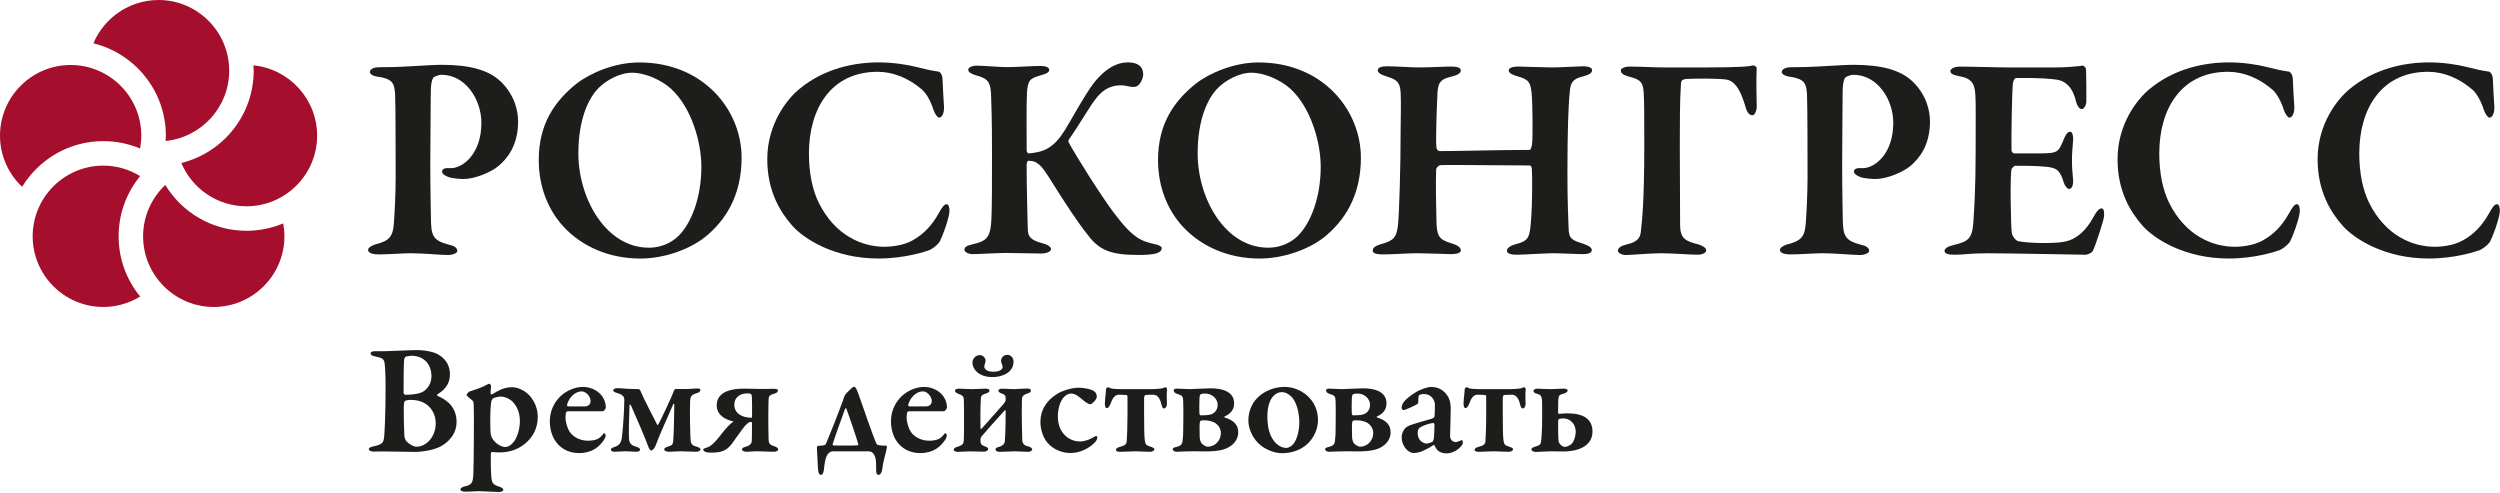
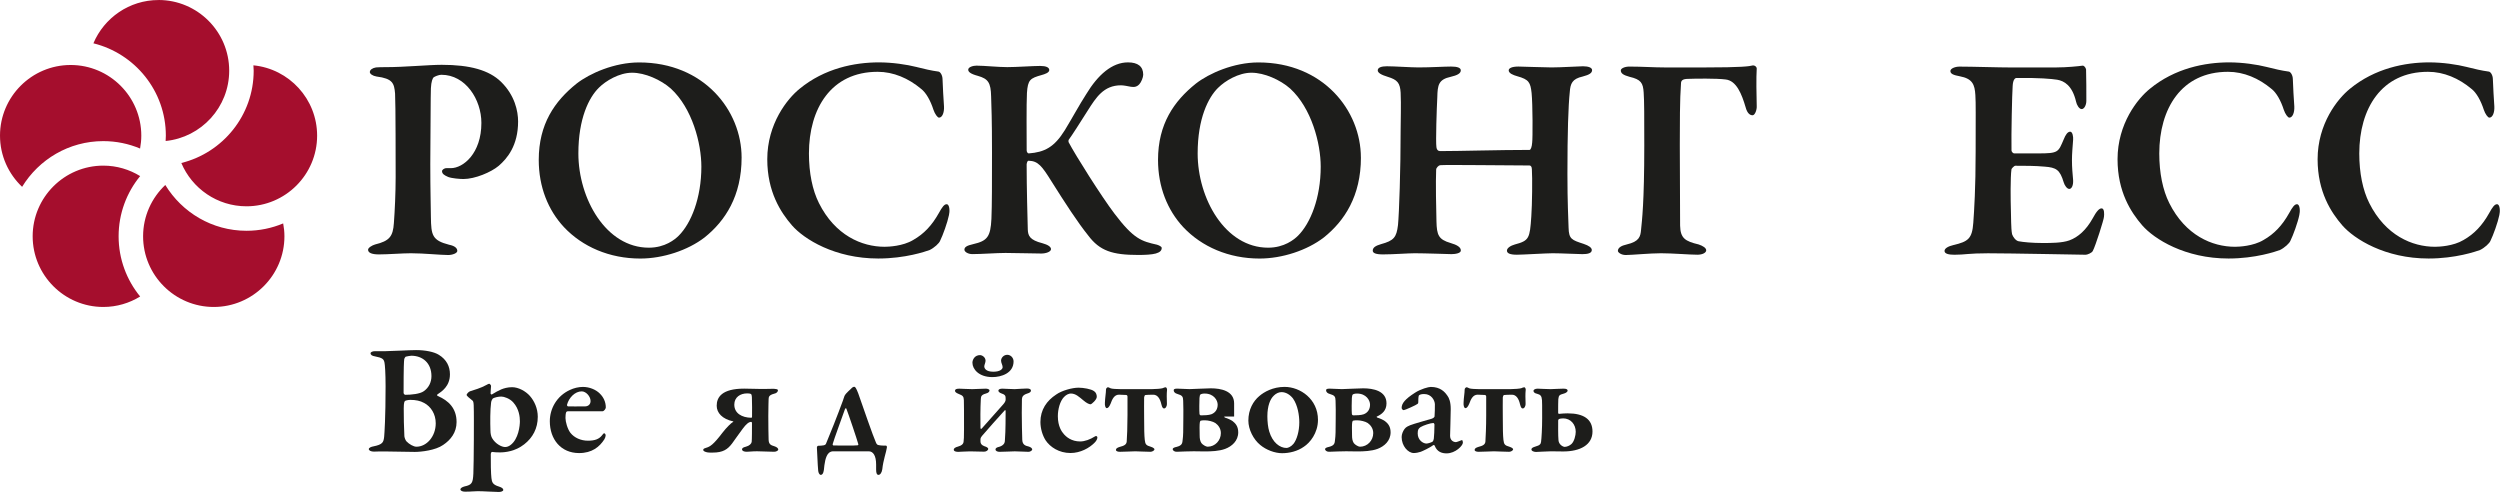
<svg xmlns="http://www.w3.org/2000/svg" width="822" height="162" viewBox="0 0 822 162" fill="none">
  <path d="M0 44.6C0 31.79 10.42 21.37 23.23 21.37C36.04 21.37 46.46 31.79 46.46 44.6C46.46 46.05 46.31 47.46 46.06 48.84C42.33 47.27 38.25 46.4 33.96 46.4C22.66 46.4 12.77 52.43 7.27 61.43C2.8 57.2 0 51.22 0 44.59V44.6ZM39 77.69C39 70.19 41.66 63.29 46.08 57.9C42.55 55.73 38.41 54.46 33.97 54.46C21.16 54.46 10.74 64.88 10.74 77.69C10.74 90.5 21.16 100.93 33.97 100.93C38.41 100.93 42.55 99.66 46.08 97.49C41.66 92.09 39 85.2 39 77.7V77.69ZM81.05 75.88C69.74 75.88 59.85 69.84 54.35 60.82C49.87 65.06 47.05 71.04 47.05 77.69C47.05 90.5 57.47 100.93 70.28 100.93C83.09 100.93 93.52 90.5 93.52 77.69C93.52 76.24 93.37 74.83 93.11 73.46C89.39 75.02 85.32 75.88 81.04 75.88H81.05ZM83.32 21.48C83.36 22.07 83.41 22.65 83.41 23.25C83.41 37.91 73.26 50.22 59.62 53.59C63.14 61.95 71.41 67.83 81.04 67.83C93.85 67.83 104.27 57.4 104.27 44.6C104.27 32.56 95.06 22.63 83.31 21.48H83.32ZM52.12 0.01C42.5 0.01 34.23 5.89 30.71 14.24C44.36 17.6 54.53 29.92 54.53 44.59C54.53 45.18 54.5 45.77 54.46 46.36C66.18 45.18 75.36 35.27 75.36 23.24C75.36 10.43 64.94 0 52.12 0V0.01Z" fill="#A50E2D" />
  <path d="M145.15 24.58C144.28 24.58 142.93 25.16 142.55 25.45C142.26 25.74 141.78 26.8 141.68 29.02C141.58 30.95 141.58 42.92 141.48 53.93C141.48 62.72 141.68 68.99 141.68 71.4C141.77 77.29 142.06 79.03 147.66 80.47C149.59 80.85 150.36 81.63 150.36 82.5C150.36 83.27 148.72 83.85 147.37 83.85C144.86 83.85 139.36 83.27 135.11 83.27C132.31 83.27 127.58 83.65 124.59 83.65C122.37 83.65 121.02 83.17 121.02 82.11C121.02 81.44 122.37 80.66 123.33 80.38C128.06 79.22 129.22 77.77 129.51 73.33C129.81 69.47 130.09 63.19 130.09 58.27C130.09 55.18 130.09 33.56 129.9 30.76C129.61 27.38 129.13 25.84 123.82 25.16C122.57 24.97 121.6 24.29 121.6 23.71C121.6 22.94 122.47 22.36 123.63 22.17C124.2 22.08 125.95 22.08 126.82 22.08C133 22.08 140.91 21.31 145.25 21.31C154.52 21.31 160.79 23.05 164.75 26.91C169.28 31.35 170.35 36.56 170.35 39.94C170.35 47.86 166.78 52.11 163.98 54.52C161.47 56.64 156.16 58.86 152.39 58.86C151.33 58.86 148.63 58.67 147.37 58.19C146.02 57.61 145.34 57.13 145.34 56.26C145.34 55.87 146.01 55.29 146.79 55.29H148.24C152.29 55.29 158.28 50.46 158.28 40.42C158.28 32.7 153.07 24.59 145.15 24.59V24.58Z" fill="#1D1D1B" />
  <path d="M243.84 51.8C243.84 64.45 238.44 72.65 231.68 78.06C226.18 82.31 217.97 85.01 210.54 85.01C200.4 85.01 191.52 81.15 185.44 74.69C180.22 69.09 177.14 61.46 177.14 52.58C177.14 40.8 182.35 33.28 189.59 27.48C193.93 24.1 202.04 20.53 210.15 20.53C231.48 20.53 243.84 36.36 243.84 51.81V51.8ZM196.93 28.83C193.65 32.02 190.17 38.96 190.17 50.45C190.17 65.31 199.25 81.44 213.34 81.44C218.65 81.44 221.93 78.74 223.18 77.48C227.23 73.43 230.61 65.13 230.61 54.8C230.61 47.17 227.62 35.59 220.57 29.12C217.29 26.23 212.08 23.91 207.83 23.91C203.58 23.91 199.14 26.61 196.92 28.83H196.93Z" fill="#1D1D1B" />
  <path d="M301.51 22.07C303.82 22.65 306.24 23.23 308.46 23.52C309.13 23.52 309.91 24.68 309.91 26.13C310 28.83 310.2 32.21 310.39 35.01C310.49 37.04 309.81 38.68 308.75 38.68C308.27 38.68 307.4 37.52 306.91 36.07C305.95 33.08 304.5 30.47 302.85 29.21C298.7 25.74 293.78 23.61 288.57 23.61C273.22 23.61 265.98 35.77 265.98 50.45C265.98 56.92 267.14 62.52 269.26 66.76C274.57 77.38 283.35 81.14 290.88 81.14C292.13 81.14 296.87 80.95 300.24 78.92C303.81 76.9 306.42 74.09 308.64 70.14C309.8 68.02 310.48 67.15 311.25 67.15C312.31 67.15 312.31 69.66 312.02 70.72C311.54 73.13 310 77.38 309.13 79.12C308.84 79.99 307.11 81.53 305.66 82.21C304.31 82.69 297.65 85 288.77 85C274.48 85 264.35 78.63 260.39 74.09C256.72 69.85 252.28 63.09 252.28 52.37C252.28 40.69 258.85 32.48 262.9 29.2C271.1 22.44 281.04 20.51 288.96 20.51C293.4 20.51 298.03 21.19 301.51 22.06V22.07Z" fill="#1D1D1B" />
  <path d="M321.26 21.59C323.57 21.59 328.21 22.07 331.2 22.07C334.19 22.07 339.69 21.68 342.01 21.68C343.94 21.68 345 22.16 345 23.03C345 23.9 343.55 24.38 342.49 24.67C338.72 25.73 337.95 26.21 337.66 30.56C337.46 34.13 337.57 44.94 337.57 49.48C337.57 49.86 337.86 50.44 338.24 50.44C343.45 50.05 346.64 48.41 350.11 42.81C352.81 38.37 354.75 34.7 357.16 30.94C361.02 24.57 365.66 20.51 370.87 20.51C374.15 20.51 375.89 21.86 375.89 24.57C375.89 25.44 375.21 27.08 374.64 27.66C373.87 28.53 373 28.72 371.84 28.53C370.78 28.34 369.53 28.05 368.56 28.05C362.86 28.05 360.36 32.1 357.65 36.35C354.95 40.6 352.82 43.98 351.37 46C351.28 46.19 351.28 46.58 351.37 46.77C353.59 51.02 362.18 64.63 366.43 70.23C372.8 78.63 375.31 79.31 380.43 80.46C381.01 80.65 381.97 81.04 381.97 81.52C381.97 82.38 381.39 82.96 380.04 83.35C378.69 83.73 376.47 83.83 374.25 83.83C365.75 83.83 361.6 82.48 357.83 77.46C354.26 73.02 350.21 66.75 345.77 59.7C342.58 54.58 341.33 52.94 338.23 52.85C337.75 52.85 337.65 53.53 337.56 54.01C337.56 61.83 337.85 71.97 337.94 75.54C338.04 77.47 338.52 78.92 342.77 79.98C344.51 80.46 345.57 81.13 345.57 81.91C345.57 82.78 343.93 83.36 342.39 83.36C340.27 83.36 333.6 83.17 330.61 83.17C327.62 83.17 322.79 83.55 319.7 83.55C318.25 83.55 317.1 82.78 317.1 82.1C317.1 81.24 317.87 80.75 319.99 80.27C324.63 79.21 325.69 77.86 325.98 71.97C326.17 67.14 326.17 60.48 326.17 50.15C326.17 38.86 325.98 35.19 325.88 31.71C325.78 27.17 324.92 25.92 321.54 24.95C319.03 24.28 318.35 23.6 318.35 22.92C318.35 22.05 319.9 21.57 321.25 21.57L321.26 21.59Z" fill="#1D1D1B" />
  <path d="M447.47 51.8C447.47 64.45 442.06 72.65 435.3 78.06C429.8 82.31 421.59 85.01 414.16 85.01C404.02 85.01 395.15 81.15 389.06 74.69C383.85 69.09 380.76 61.46 380.76 52.58C380.76 40.8 385.97 33.28 393.21 27.48C397.55 24.1 405.66 20.53 413.77 20.53C435.1 20.53 447.46 36.36 447.46 51.81L447.47 51.8ZM400.55 28.83C397.27 32.02 393.79 38.96 393.79 50.45C393.79 65.31 402.86 81.44 416.96 81.44C422.27 81.44 425.55 78.74 426.81 77.48C430.86 73.43 434.25 65.13 434.25 54.8C434.25 47.17 431.26 35.59 424.21 29.12C420.93 26.23 415.71 23.91 411.47 23.91C407.23 23.91 402.78 26.61 400.56 28.83H400.55Z" fill="#1D1D1B" />
  <path d="M473.47 49.68C480.03 49.68 492.77 49.29 502.91 49.29C503.3 49.29 503.68 48.33 503.78 46.88C503.97 45.63 503.97 34.33 503.59 30.57C503.2 27.09 502.72 26.13 498.86 25.06C497.51 24.68 496.06 24.1 496.06 23.13C496.06 22.46 497.03 21.88 499.25 21.88C500.5 21.88 507.65 22.17 510.16 22.17C513.25 22.17 519.33 21.79 520.49 21.79C522.33 21.79 523.48 22.27 523.48 23.04C523.48 24 522.61 24.58 520.39 25.16C516.92 25.93 516.34 27.48 516.14 30.28C515.66 34.82 515.37 43.51 515.37 57.21C515.37 66.67 515.66 71.69 515.75 74.87C515.84 78.63 516.81 78.92 520.68 80.18C522.41 80.76 523.38 81.43 523.38 82.21C523.38 83.27 522.03 83.56 520.29 83.56C518.65 83.56 513.44 83.27 510.54 83.27C508.42 83.27 500.69 83.75 498.76 83.75C496.45 83.75 495.48 83.27 495.48 82.4C495.48 81.53 496.73 80.76 498.08 80.38C502.81 79.13 503 78.36 503.49 71.21C503.78 67.35 503.87 58.27 503.68 55.67C503.68 54.8 503.3 54.41 502.91 54.41C495.19 54.41 475.4 54.12 473.47 54.32C472.99 54.41 472.21 55.19 472.21 55.77C472.02 59.34 472.21 69.67 472.31 72.76C472.41 77.3 472.98 78.74 476.94 79.9C478.97 80.48 480.32 81.25 480.32 82.31C480.42 83.27 478.49 83.56 477.23 83.56C476.56 83.56 468.55 83.27 465.17 83.27C462.95 83.27 458.03 83.65 454.74 83.65C452.23 83.65 451.36 83.17 451.36 82.4C451.36 81.34 452.42 80.76 454.06 80.28C458.31 79.12 459.17 78.06 459.66 74C460.04 70.14 460.53 55.76 460.53 42.53C460.53 39.64 460.72 34.33 460.53 30.47C460.34 27.28 459.47 26.22 456.28 25.26C454.06 24.59 453 23.91 453 23.14C453 22.18 454.25 21.79 455.99 21.79C458.59 21.79 463.9 22.17 466.41 22.17C470.47 22.17 474.81 21.88 477.12 21.88C479.14 21.88 480.31 22.27 480.31 23.13C480.31 24.19 479.06 24.77 477.03 25.25C472.98 26.12 472.68 27.95 472.59 31.91C472.4 35.38 472.02 46.58 472.3 48.42C472.4 49.19 472.78 49.67 473.46 49.67L473.47 49.68Z" fill="#1D1D1B" />
  <path d="M576.35 21.49C577.03 21.49 577.61 21.97 577.61 22.55C577.42 25.35 577.52 31.53 577.61 34.81C577.71 36.06 577.03 37.9 576.26 37.9C575.49 37.9 574.52 37.42 573.94 35.2C572.69 30.95 570.95 26.51 567.38 26.13C564.39 25.74 557.15 25.84 555.12 25.93C553.19 25.93 552.71 26.51 552.71 27.47C552.32 32.49 552.32 41.18 552.32 47.64C552.32 54.1 552.42 67.34 552.42 74.19C552.52 78.34 554.06 79.31 558.5 80.37C559.94 80.85 561 81.53 561 82.3C561 83.07 559.84 83.75 558.11 83.75C555.7 83.75 549.81 83.27 546.14 83.27C542.47 83.27 536.49 83.85 534.56 83.85C533.02 83.85 531.96 82.98 531.96 82.5C531.96 81.44 533.12 80.76 534.85 80.38C539 79.42 539.39 77.77 539.58 75.55C539.87 72.56 540.64 66.77 540.64 47.85C540.64 38.87 540.64 32.98 540.44 30.47C540.25 27.28 539.57 26.13 535.81 25.26C533.69 24.68 532.92 24.1 532.92 23.14C532.92 22.47 534.27 21.89 535.72 21.89C539.97 21.89 543.74 22.18 547.59 22.18H560.14C572.88 22.18 575.2 21.8 576.35 21.51V21.49Z" fill="#1D1D1B" />
-   <path d="M609.37 24.58C608.5 24.58 607.15 25.16 606.76 25.45C606.47 25.74 605.99 26.8 605.89 29.02C605.8 30.95 605.8 42.92 605.7 53.93C605.7 62.72 605.89 68.99 605.89 71.4C605.99 77.29 606.28 79.03 611.88 80.47C613.81 80.85 614.58 81.63 614.58 82.5C614.58 83.27 612.94 83.85 611.59 83.85C609.07 83.85 603.58 83.27 599.33 83.27C596.53 83.27 591.8 83.65 588.81 83.65C586.59 83.65 585.24 83.17 585.24 82.11C585.24 81.44 586.59 80.66 587.56 80.38C592.29 79.22 593.45 77.77 593.74 73.33C594.03 69.47 594.32 63.19 594.32 58.27C594.32 55.18 594.32 33.56 594.13 30.76C593.84 27.38 593.35 25.84 588.05 25.16C586.79 24.97 585.83 24.29 585.83 23.71C585.83 22.94 586.7 22.36 587.86 22.17C588.44 22.08 590.18 22.08 591.05 22.08C597.22 22.08 605.14 21.31 609.48 21.31C618.75 21.31 625.02 23.05 628.98 26.91C633.52 31.35 634.58 36.56 634.58 39.94C634.58 47.86 631.01 52.11 628.2 54.52C625.69 56.64 620.39 58.86 616.62 58.86C615.56 58.86 612.85 58.67 611.6 58.19C610.25 57.61 609.57 57.13 609.57 56.26C609.57 55.87 610.25 55.29 611.02 55.29H612.47C616.53 55.29 622.51 50.46 622.51 40.42C622.51 32.7 617.3 24.59 609.38 24.59L609.37 24.58Z" fill="#1D1D1B" />
  <path d="M676.25 22.17C679.43 22.17 683.39 21.79 684.74 21.59C685.13 21.49 685.8 22.17 685.9 22.84C685.99 24.58 685.99 31.24 685.99 33.17C685.99 34.52 685.31 35.87 684.45 35.87C683.59 35.87 682.81 34.42 682.62 33.46C681.36 28.05 678.66 26.61 676.44 26.22C674.61 25.93 670.46 25.54 663.02 25.64C662.64 25.64 661.86 26.02 661.76 28.34C661.57 30.75 661.28 44.17 661.38 49.48C661.38 49.77 661.76 50.44 662.34 50.44H670.06C676.91 50.44 676.72 50.05 678.56 45.81C679.14 44.36 679.81 43.3 680.68 43.3C681.45 43.3 681.74 44.94 681.64 46C681.45 48.7 681.26 50.44 681.26 52.66C681.26 55.27 681.45 56.81 681.64 59.22C681.74 60.96 681.16 62.12 680.39 62.12C679.62 62.12 678.85 60.96 678.56 60C677.3 55.75 676.05 55.08 672.28 54.79C669.19 54.5 665.62 54.5 662.63 54.5C662.24 54.5 661.37 55.46 661.37 55.66C660.99 58.36 661.08 65.89 661.18 69.08C661.28 71.4 661.18 74.97 661.57 77C661.86 77.87 662.73 79.12 663.69 79.32C665.23 79.61 668.23 79.9 671.51 79.9C674.41 79.9 677.98 79.9 680.4 79.04C683.29 77.98 685.9 75.66 688.02 71.89C689.37 69.38 690.24 68.51 691.01 68.51C691.98 68.51 691.88 70.54 691.78 71.31C691.78 72.08 688.98 80.96 688.11 82.51C687.82 83.18 686.27 83.76 685.79 83.76C684.73 83.76 660.89 83.28 653.65 83.28C647.18 83.28 646.11 83.76 642.64 83.76C640.81 83.76 639.36 83.47 639.36 82.51C639.36 81.64 640.62 80.97 642.26 80.58C647.18 79.43 648.44 78.46 648.82 73.25C649.11 69.19 649.59 61.86 649.59 49.89C649.59 37.92 649.68 34.06 649.5 31.26C649.3 27.78 648.53 25.85 644.38 25.08C642.35 24.7 641.29 24.31 641.29 23.35C641.29 22.48 642.93 21.9 644.28 21.9C648.82 21.9 656.73 22.19 661.75 22.19H676.24L676.25 22.17Z" fill="#1D1D1B" />
  <path d="M745.49 22.07C747.8 22.65 750.22 23.23 752.44 23.52C753.11 23.52 753.89 24.68 753.89 26.13C753.98 28.83 754.17 32.21 754.37 35.01C754.46 37.04 753.79 38.68 752.73 38.68C752.25 38.68 751.38 37.52 750.9 36.07C749.94 33.08 748.49 30.47 746.85 29.21C742.7 25.74 737.78 23.61 732.56 23.61C717.21 23.61 709.97 35.77 709.97 50.45C709.97 56.92 711.13 62.52 713.25 66.76C718.56 77.38 727.34 81.14 734.87 81.14C736.12 81.14 740.86 80.95 744.23 78.92C747.8 76.9 750.41 74.09 752.63 70.14C753.79 68.02 754.47 67.15 755.24 67.15C756.3 67.15 756.3 69.66 756.01 70.72C755.53 73.13 753.98 77.38 753.11 79.12C752.82 79.99 751.08 81.53 749.64 82.21C748.29 82.69 741.63 85 732.74 85C718.46 85 708.32 78.63 704.36 74.09C700.69 69.85 696.25 63.09 696.25 52.37C696.25 40.69 702.81 32.48 706.87 29.2C715.07 22.44 725.02 20.51 732.93 20.51C737.37 20.51 742 21.19 745.48 22.06L745.49 22.07Z" fill="#1D1D1B" />
  <path d="M811.26 22.07C813.57 22.65 815.99 23.23 818.21 23.52C818.89 23.52 819.66 24.68 819.66 26.13C819.76 28.83 819.95 32.21 820.14 35.01C820.24 37.04 819.56 38.68 818.5 38.68C818.02 38.68 817.15 37.52 816.67 36.07C815.7 33.08 814.25 30.47 812.61 29.21C808.46 25.74 803.54 23.61 798.32 23.61C782.97 23.61 775.73 35.77 775.73 50.45C775.73 56.92 776.89 62.52 779.01 66.76C784.32 77.38 793.1 81.14 800.64 81.14C801.89 81.14 806.62 80.95 810 78.92C813.57 76.9 816.18 74.09 818.4 70.14C819.56 68.02 820.24 67.15 821.01 67.15C822.07 67.15 822.07 69.66 821.78 70.72C821.3 73.13 819.76 77.38 818.89 79.12C818.6 79.99 816.87 81.53 815.42 82.21C814.07 82.69 807.41 85 798.52 85C784.23 85 774.1 78.63 770.14 74.09C766.47 69.85 762.03 63.09 762.03 52.37C762.03 40.69 768.59 32.48 772.65 29.2C780.86 22.44 790.8 20.51 798.71 20.51C803.15 20.51 807.78 21.19 811.26 22.06V22.07Z" fill="#1D1D1B" />
  <path d="M143.83 129.66C143.67 129.71 143.73 130.18 143.88 130.18C147.47 131.69 150.12 134.24 150.12 138.76C150.12 142.19 148.2 144.64 145.7 146.3C143.2 148.07 138.47 148.59 136.39 148.59C134.93 148.59 129.21 148.49 126.87 148.44C125 148.39 123.75 148.49 122.92 148.49C121.98 148.49 121.26 148.13 121.26 147.66C121.26 147.19 122.14 146.88 122.72 146.78C125.89 146.16 126.1 145.38 126.31 143.61C126.41 142.52 126.78 137.32 126.78 127.02C126.78 122.6 126.57 119.95 126.42 119.22C126.16 118.08 125.85 117.66 123.14 117.14C122.46 117.04 121.84 116.72 121.84 116.15C121.84 115.74 122.57 115.47 123.24 115.47H126.67C128.33 115.47 134.68 115.11 136.81 115.11C139.83 115.11 142.74 115.68 144.3 116.67C146.85 118.23 147.94 120.52 147.94 123.07C147.94 127.02 145.23 128.74 143.83 129.68V129.66ZM135.2 116.97C134.89 116.97 133.95 117.13 133.38 117.28C133.28 117.33 132.96 117.8 132.91 118.11C132.81 118.94 132.7 120.45 132.7 129.19C132.7 129.4 132.96 129.81 133.27 129.81C135.14 129.81 138.11 129.55 139.36 128.61C140.97 127.47 141.86 125.7 141.86 123.67C141.86 119.35 138.95 116.96 135.2 116.96V116.97ZM139.41 132.47C138.21 131.79 136.71 131.48 134.94 131.48C134.21 131.48 133.33 131.69 133.17 131.84C133.01 132 132.75 132.26 132.75 134.29C132.7 135.64 132.85 141.88 132.96 143.45C133.01 143.87 133.27 144.7 133.64 145.11C134.52 146.05 135.98 146.88 136.92 146.88C140.25 146.88 143.27 143.55 143.27 139.18C143.27 136.16 141.71 133.67 139.42 132.47H139.41Z" fill="#1D1D1B" />
  <path d="M174.27 130.24C175.67 131.85 176.82 134.25 176.82 137.05C176.82 140.85 175.16 143.92 172.35 146.1C169.44 148.39 166.16 148.75 164.34 148.75C163.4 148.75 162.41 148.7 161.79 148.59C161.58 148.54 161.37 149.06 161.37 149.32C161.32 151.66 161.42 156.03 161.58 157.18C161.74 158.58 162 159.36 164.08 159.99C165.12 160.3 165.48 160.72 165.48 161.08C165.48 161.55 164.65 161.76 164.02 161.76C162.56 161.76 158.97 161.5 157.1 161.5C155.8 161.5 155.12 161.66 152.89 161.66C152.01 161.66 151.38 161.35 151.38 160.88C151.38 160.57 151.9 160.15 152.73 159.94C155.18 159.42 155.49 158.8 155.64 155.73C155.69 153.91 155.8 149.75 155.8 144.49C155.8 141 155.85 135.18 155.75 133.2C155.7 132.11 155.54 131.9 155.39 131.74C154.45 131.01 153.41 130.13 153.41 129.87C153.41 129.61 153.98 128.88 154.5 128.67C155.54 128.36 158.4 127.47 159.8 126.64C160.32 126.33 160.74 126.17 160.84 126.17C161.05 126.17 161.46 126.64 161.46 126.9C161.36 127.84 161.36 128.51 161.3 129.34C161.3 129.55 161.56 129.76 161.72 129.7C162.66 129.08 164.06 128.35 164.79 128.04C165.67 127.68 166.87 127.31 168.38 127.31C170.46 127.31 172.85 128.61 174.26 130.22L174.27 130.24ZM162.04 131.02C161.88 131.18 161.52 131.8 161.47 132.37C161.16 134.66 161.16 138.87 161.26 141.63C161.26 142.57 161.47 143.45 161.78 144.02C162.87 145.94 164.95 146.98 166.05 146.98C166.62 146.98 167.19 146.82 167.82 146.36C170.52 144.38 170.94 139.91 170.94 138.5C170.94 137.09 170.68 134.44 168.76 132.31C167.62 131.01 165.69 130.39 164.86 130.39C163.87 130.39 162.73 130.65 162.05 131.01L162.04 131.02Z" fill="#1D1D1B" />
  <path d="M197.21 129.4C198.41 130.54 199.19 132.16 199.19 133.98C199.19 134.34 198.67 135.23 198.05 135.23H186.71C186.45 135.23 186.19 135.39 186.14 135.59C185.98 136.01 185.93 136.79 185.93 137.46C185.93 138.6 186.55 141 187.54 142.3C188.84 143.96 191.03 144.9 193.31 144.9C195.59 144.9 197 144.38 197.99 143.08C198.2 142.77 198.46 142.46 198.67 142.46C198.88 142.46 199.14 142.82 199.14 143.14C199.14 143.46 198.98 144.02 198.72 144.44C197.11 146.94 194.66 148.97 190.4 148.97C184.42 148.97 180.78 144.44 180.78 138.51C180.78 134.35 183.07 130.19 187.39 128.21C188.69 127.59 190.25 127.22 191.66 127.22C193.74 127.22 195.87 128.05 197.22 129.4H197.21ZM186.44 133.1C186.39 133.36 186.6 133.62 186.8 133.62C188.15 133.67 189.76 133.62 192.36 133.62C193.24 133.62 194.18 133.1 194.18 131.85C194.18 130.39 192.72 128.68 191.27 128.68C189.09 128.68 187.06 130.71 186.43 133.1H186.44Z" fill="#1D1D1B" />
-   <path d="M216.1 139.65C216.2 139.81 216.36 139.7 216.46 139.55C217.14 138.41 221.14 129.93 221.61 128.37C221.71 128.16 221.97 127.9 222.18 127.9H225.09C226.75 127.95 227.69 127.74 229.15 127.74C229.77 127.74 230.29 127.79 230.29 128.16C230.29 128.68 229.82 129.1 229.15 129.25C227.49 129.72 227.02 130.24 226.91 131.75C226.75 134.72 226.96 143.61 227.07 144.75C227.23 146.41 228.01 146.52 229.1 146.88C229.88 147.09 230.3 147.4 230.3 147.71C230.3 148.33 229.42 148.54 228.84 148.54C227.28 148.54 224.73 148.38 223.69 148.38C222.6 148.38 221.19 148.54 219.94 148.54C219.26 148.54 218.38 148.28 218.38 147.71C218.38 147.4 218.95 147.03 219.84 146.77C220.88 146.46 221.24 146.2 221.35 145C221.56 142.97 221.71 134.96 221.71 132.88C221.71 132.78 221.45 132.62 221.3 133.04C218.91 138.5 216.67 143.44 215.63 146.36C215.37 147.09 214.64 148.13 214.12 148.13C213.65 148.13 213.18 146.99 213.08 146.62C211.57 142.56 209.33 137.67 207.41 133.2C207.31 133.04 206.99 132.94 206.99 133.2C206.83 137.21 206.68 142.41 206.83 144.33C206.93 145.68 207.4 146.41 209.33 146.93C210.11 147.19 210.47 147.5 210.47 147.81C210.47 148.28 209.95 148.54 209.12 148.54C208.29 148.54 206.73 148.38 205.69 148.38C203.97 148.38 203.04 148.54 202 148.54C201.32 148.54 200.86 148.23 200.86 147.86C200.86 147.55 201.12 147.24 202 146.98C203.51 146.56 204.24 145.58 204.44 144.07C204.8 141.63 205.27 134.81 205.27 131.43C205.27 130.29 204.54 129.66 202.83 129.19C201.84 128.93 201.63 128.62 201.63 128.31C201.63 127.95 202.15 127.63 203.03 127.63C204.38 127.63 206.15 127.89 207.97 127.89C208.75 127.89 209.63 127.94 209.95 127.94C210.21 127.94 210.52 128.25 210.57 128.51C211.45 130.7 215.15 137.82 216.08 139.64L216.1 139.65Z" fill="#1D1D1B" />
  <path d="M255.79 128.31C255.79 128.78 255.37 129.3 254.54 129.45C252.77 129.92 252.77 130.54 252.72 131.22C252.72 131.64 252.62 133.82 252.62 136.79C252.62 139.91 252.67 142.77 252.72 144.59C252.77 146.25 253.66 146.41 254.59 146.72C255.42 146.98 255.89 147.4 255.89 147.81C255.89 148.17 255.21 148.54 254.54 148.54C254.18 148.54 250.02 148.38 248.92 148.38C247.2 148.38 246.42 148.54 245.49 148.54C244.71 148.54 243.98 148.28 243.98 147.76C243.98 147.29 244.45 147.08 245.23 146.88C246.43 146.57 247.05 145.89 247.15 145.32C247.25 144.7 247.25 140.69 247.25 139.13C247.25 138.82 247.09 138.71 246.99 138.71C246.21 138.71 245.33 139.44 244.18 141C242.83 142.77 241.89 144.23 240.69 145.84C239.23 147.76 237.72 148.81 234.34 148.81C233.98 148.81 232.78 148.86 232.21 148.65C231.85 148.55 231.22 148.34 231.22 147.92C231.22 147.5 231.69 147.4 232.16 147.24C233.41 146.88 234.5 146.3 237.57 142.25C238.92 140.53 240.33 139.13 241.06 138.71C241.16 138.66 241.16 138.55 241.06 138.55C237.47 137.77 235.65 135.74 235.65 133.4C235.65 130.59 237.37 127.78 244.7 127.78C247.09 127.78 249.95 127.94 251.72 127.88C252.76 127.88 253.7 127.83 254.43 127.83C255 127.88 255.78 127.93 255.78 128.3L255.79 128.31ZM247.21 130.55C247.21 130.08 247.05 129.51 246.85 129.51C246.49 129.41 246.43 129.35 245.65 129.35C243.41 129.35 241.44 130.6 241.44 133.04C241.44 135.9 243.94 137.31 247.01 137.36C247.22 137.36 247.27 137.2 247.27 137C247.32 135.39 247.27 132.37 247.22 130.55H247.21Z" fill="#1D1D1B" />
  <path d="M273.9 148.39C273.48 148.39 272.96 148.55 272.55 148.91C271.35 150 271.09 152.55 270.89 154.53C270.73 155.73 270.32 156.14 269.9 156.14C269.38 156.14 269.07 155.36 269.02 154.74C268.81 152.66 268.71 148.5 268.6 147.25C268.55 146.89 268.81 146.57 269.02 146.57C269.64 146.57 270.27 146.52 270.89 146.41C271.1 146.36 271.41 146.25 271.57 145.94C272.56 143.65 275.52 136.21 277.14 131.74C277.24 131.43 277.45 130.86 277.61 130.34C277.77 129.77 278.44 129.09 279.85 127.79C280.21 127.38 280.58 127.17 280.89 127.17C281.2 127.17 281.51 127.59 282.19 129.35C283.7 133.67 287.13 143.6 288.02 145.53C288.18 145.95 288.49 146.36 288.96 146.36C289.64 146.52 290.57 146.52 291.3 146.52C291.51 146.52 291.66 146.78 291.61 147.14C291.45 148.49 290.41 151.25 290.1 154.27C289.94 155.47 289.37 156.14 288.85 156.14C288.33 156.14 288.07 155.62 288.07 154.42V152.76C288.07 149.69 287.03 148.39 285.63 148.39H273.93H273.9ZM278.32 134.45C278.22 134.09 277.96 134.24 277.85 134.45C276.76 137.57 274.26 144.28 273.79 146C273.74 146.21 273.84 146.47 274.05 146.47C274.88 146.47 281.23 146.57 281.96 146.42C282.17 146.37 282.27 146.21 282.22 146.06C281.8 144.5 278.94 136.02 278.32 134.46V134.45Z" fill="#1D1D1B" />
-   <path d="M309.38 129.4C310.58 130.54 311.36 132.16 311.36 133.98C311.36 134.34 310.84 135.23 310.22 135.23H298.88C298.62 135.23 298.36 135.39 298.31 135.59C298.15 136.01 298.1 136.79 298.1 137.46C298.1 138.6 298.72 141 299.71 142.3C301.01 143.96 303.2 144.9 305.48 144.9C307.76 144.9 309.17 144.38 310.16 143.08C310.37 142.77 310.63 142.46 310.84 142.46C311.05 142.46 311.31 142.82 311.31 143.14C311.31 143.46 311.15 144.02 310.89 144.44C309.28 146.94 306.83 148.97 302.57 148.97C296.59 148.97 292.95 144.44 292.95 138.51C292.95 134.35 295.24 130.19 299.56 128.21C300.86 127.59 302.42 127.22 303.83 127.22C305.91 127.22 308.04 128.05 309.4 129.4H309.38ZM298.61 133.1C298.56 133.36 298.77 133.62 298.97 133.62C300.32 133.67 301.94 133.62 304.54 133.62C305.42 133.62 306.36 133.1 306.36 131.85C306.36 130.39 304.9 128.68 303.45 128.68C301.27 128.68 299.24 130.71 298.61 133.1Z" fill="#1D1D1B" />
  <path d="M315.31 127.79C316.3 127.79 318.12 127.95 319.68 127.95C320.93 127.95 322.59 127.79 324.15 127.79C324.67 127.79 325.35 128 325.35 128.36C325.35 128.78 324.99 129.19 324.15 129.4C322.38 129.87 322.59 130.6 322.49 131.27C322.33 134.18 322.33 138.29 322.38 140.74C322.43 141.05 322.59 141.1 322.8 140.9C324.83 138.61 327.85 135.23 329.87 132.94C330.44 132.32 330.65 131.74 330.65 131.48V130.86C330.65 130.13 330.44 129.72 329.14 129.3C328.83 129.2 328.26 128.83 328.26 128.47C328.26 128.05 328.73 127.79 329.56 127.79C330.65 127.79 332.06 127.95 333.62 127.95C335.13 127.9 336.33 127.74 337.68 127.74C338.62 127.74 338.98 128.05 338.98 128.42C338.98 128.84 338.62 129.15 337.73 129.41C336.27 129.88 336.07 130.55 336.01 131.23C336.01 131.65 335.96 133.57 335.96 135.81C335.96 138.88 336.06 142.78 336.12 144.6C336.17 146.26 337.21 146.58 338.15 146.79C338.98 147 339.4 147.47 339.4 147.78C339.4 148.09 338.78 148.56 338.2 148.56C336.9 148.56 335.29 148.4 333.67 148.4C332.32 148.4 330.5 148.56 328.62 148.56C328 148.56 327.32 148.3 327.32 147.78C327.32 147.37 327.68 147.1 328.57 146.9C329.77 146.54 330.34 145.81 330.39 145.13C330.49 143.73 330.65 141.75 330.65 135.09C330.65 134.83 330.44 134.78 330.29 134.99C327.9 137.64 324.78 141.08 322.9 143.31C322.69 143.57 322.38 143.99 322.38 144.4V145.18C322.38 145.86 322.74 146.38 323.73 146.74C324.35 146.9 324.93 147.26 324.93 147.57C324.93 148.09 324.25 148.51 323.58 148.51C323.06 148.51 320.15 148.41 318.95 148.41C317.23 148.41 315.98 148.57 315.05 148.57C314.58 148.57 313.59 148.47 313.59 147.84C313.59 147.42 314.11 147.06 314.94 146.85C316.24 146.49 316.66 146.02 316.81 145.39C316.92 144.66 316.97 143.67 316.97 141.12C316.97 136.44 316.97 132.59 316.92 131.55C316.87 130.35 316.56 130.04 315.2 129.52C314.26 129.16 314 128.79 314 128.48C314 128.01 314.47 127.8 315.3 127.8L315.31 127.79ZM319.73 119.31C319.73 118.22 320.51 116.76 322.23 116.76C322.85 116.76 324.05 117.38 324.05 118.63C324.05 119.15 323.63 120.03 323.63 120.45C323.63 121.23 324.31 122.22 326.6 122.22C328.89 122.22 329.67 121.34 329.67 120.71C329.67 120.08 329.15 119.31 329.15 118.58C329.15 117.64 330.03 116.66 331.18 116.66C332.33 116.66 333.26 117.65 333.26 118.84C333.26 122.69 329.25 123.99 326.29 123.99C321.82 123.99 319.74 121.34 319.74 119.31H319.73Z" fill="#1D1D1B" />
  <path d="M359.74 128.62C360.42 129.09 360.62 129.82 360.62 130.49C360.62 131.43 358.9 132.93 358.59 132.93C358.12 132.93 357.29 132.57 356.2 131.63C354.8 130.49 353.7 129.39 352.09 129.39C351.52 129.39 350.63 129.7 349.85 130.53C348.55 131.88 347.82 134.48 347.82 136.88C347.82 140.26 349.22 142.03 349.48 142.34C350.47 143.69 352.34 145.15 355.15 145.15C356.66 145.15 358.38 144.53 360.14 143.43C360.4 143.27 360.82 143.43 360.82 143.85C360.82 144.37 360.4 145.05 359.99 145.46C358.22 147.33 355.2 148.95 351.98 148.95C348.18 148.95 345.27 146.97 343.81 144.79C342.77 143.18 342.09 140.89 342.09 138.76C342.09 134.7 344.17 131.74 347.29 129.71C349.11 128.41 352.54 127.47 354.62 127.47C356.18 127.47 358.78 127.89 359.72 128.61L359.74 128.62Z" fill="#1D1D1B" />
  <path d="M368.22 148.55C367.6 148.55 366.92 148.39 366.92 147.93C366.92 147.51 367.28 147.2 368.17 146.94C369.57 146.58 370.35 146.21 370.46 145.22C370.57 143.66 370.72 140.33 370.72 136.53V130.39C370.72 130.18 370.62 129.92 370.31 129.87C369.63 129.82 368.33 129.77 367.92 129.77C366.36 129.77 365.68 131.28 365.16 132.74C364.74 133.73 364.33 134.2 363.91 134.2C363.44 134.2 363.23 133.26 363.29 132.48C363.34 130.71 363.65 129.25 363.65 128.11C363.6 127.8 364.01 127.33 364.27 127.33C364.53 127.33 364.84 127.54 365.21 127.69C365.57 127.85 367.24 127.95 368.49 127.95H378.68C379.93 127.95 381.85 127.79 382.27 127.64C382.63 127.48 383 127.33 383.26 127.33C383.52 127.33 383.73 127.8 383.73 128.11C383.57 129.62 383.63 130.87 383.68 132.64C383.73 133.68 383.21 134.3 382.74 134.3C382.38 134.3 382.12 133.99 381.86 132.95C381.44 131.03 380.56 129.78 379.21 129.78C378.17 129.78 376.97 129.83 376.61 129.88C376.35 129.93 376.25 130.35 376.19 130.66C376.14 132.12 376.19 134.82 376.19 137.21C376.19 141.01 376.24 143.19 376.4 144.65C376.56 146.16 376.92 146.47 378.38 146.89C379.21 147.15 379.58 147.51 379.58 147.72C379.58 148.14 378.85 148.55 378.28 148.55C376.51 148.55 374.43 148.39 373.29 148.39C372.15 148.39 369.96 148.55 368.24 148.55H368.22Z" fill="#1D1D1B" />
-   <path d="M402.66 136.95C402.4 137 402.56 137.21 402.76 137.31C403.7 137.57 404.84 138.14 405.26 138.45C406.04 139.07 407.13 140.01 407.13 142.14C407.13 144.95 405.05 146.77 402.81 147.6C400.83 148.33 398.28 148.43 396.15 148.43C395.01 148.43 393.86 148.38 392.51 148.38C390.85 148.38 388.76 148.48 386.94 148.54C386.21 148.59 385.59 148.12 385.59 147.71C385.59 147.24 386.21 147.09 386.89 146.93C388.71 146.46 388.76 145.73 388.87 144.49C389.03 143.4 389.08 141.68 389.08 137.62C389.08 135.59 389.13 133.77 389.03 131.74C388.98 130.44 388.82 130.02 387.05 129.5C386.43 129.34 385.91 128.93 385.91 128.3C385.91 128.04 386.12 127.78 387 127.78C387.94 127.78 390.07 127.94 391.11 127.94C392.15 127.94 396.47 127.68 398.13 127.68C401.41 127.68 405.78 128.51 405.78 132.62C405.78 135.06 404.22 136.21 402.66 136.94V136.95ZM396.1 129.4C395.37 129.4 394.9 129.56 394.7 129.71C394.54 129.87 394.44 130.18 394.39 130.85C394.34 131.58 394.29 135.27 394.39 136.05C394.44 136.47 394.65 136.57 394.96 136.57C395.84 136.57 397.46 136.52 398.29 136.21C399.64 135.69 400.37 134.55 400.37 133.04C400.37 131.64 399.12 129.4 396.1 129.4ZM399.59 139.08C398.81 138.56 397.2 138.2 396.26 138.2C395.64 138.2 395.32 138.2 394.86 138.3C394.65 138.35 394.55 138.56 394.5 138.92C394.4 139.44 394.4 141.42 394.45 143.13C394.45 144.12 394.55 144.95 395.02 145.68C395.44 146.25 396.53 146.88 397.05 146.88C399.55 146.88 401.42 144.8 401.42 142.41C401.42 140.85 400.54 139.76 399.6 139.08H399.59Z" fill="#1D1D1B" />
+   <path d="M402.66 136.95C402.4 137 402.56 137.21 402.76 137.31C403.7 137.57 404.84 138.14 405.26 138.45C406.04 139.07 407.13 140.01 407.13 142.14C407.13 144.95 405.05 146.77 402.81 147.6C400.83 148.33 398.28 148.43 396.15 148.43C395.01 148.43 393.86 148.38 392.51 148.38C390.85 148.38 388.76 148.48 386.94 148.54C386.21 148.59 385.59 148.12 385.59 147.71C385.59 147.24 386.21 147.09 386.89 146.93C388.71 146.46 388.76 145.73 388.87 144.49C389.03 143.4 389.08 141.68 389.08 137.62C389.08 135.59 389.13 133.77 389.03 131.74C388.98 130.44 388.82 130.02 387.05 129.5C386.43 129.34 385.91 128.93 385.91 128.3C385.91 128.04 386.12 127.78 387 127.78C387.94 127.78 390.07 127.94 391.11 127.94C392.15 127.94 396.47 127.68 398.13 127.68C401.41 127.68 405.78 128.51 405.78 132.62V136.95ZM396.1 129.4C395.37 129.4 394.9 129.56 394.7 129.71C394.54 129.87 394.44 130.18 394.39 130.85C394.34 131.58 394.29 135.27 394.39 136.05C394.44 136.47 394.65 136.57 394.96 136.57C395.84 136.57 397.46 136.52 398.29 136.21C399.64 135.69 400.37 134.55 400.37 133.04C400.37 131.64 399.12 129.4 396.1 129.4ZM399.59 139.08C398.81 138.56 397.2 138.2 396.26 138.2C395.64 138.2 395.32 138.2 394.86 138.3C394.65 138.35 394.55 138.56 394.5 138.92C394.4 139.44 394.4 141.42 394.45 143.13C394.45 144.12 394.55 144.95 395.02 145.68C395.44 146.25 396.53 146.88 397.05 146.88C399.55 146.88 401.42 144.8 401.42 142.41C401.42 140.85 400.54 139.76 399.6 139.08H399.59Z" fill="#1D1D1B" />
  <path d="M433.35 138.04C433.35 142.46 430.64 145.63 428.72 146.88C426.59 148.39 423.94 149.01 421.54 149.01C419.14 149.01 416.29 147.92 414.36 146.3C412.12 144.48 410.46 141.2 410.46 138.29C410.46 134.65 412.07 131.89 414.05 130.23C415.61 128.88 418.52 127.21 422.37 127.21C427.57 127.21 433.35 131.27 433.35 138.03V138.04ZM418.84 130.08C417.64 131.17 416.71 133.46 416.71 136.89C416.71 138.61 416.92 140.58 417.33 141.88C418.42 145.52 420.82 147.29 423 147.29C423.52 147.29 424.51 146.87 425.29 145.94C426.38 144.59 427.21 141.83 427.21 138.87C427.21 136.68 426.74 133.3 425.13 131.01C424.19 129.81 422.84 128.93 421.38 128.93C420.5 128.93 419.66 129.29 418.83 130.07L418.84 130.08Z" fill="#1D1D1B" />
  <path d="M452.76 136.95C452.5 137 452.66 137.21 452.86 137.31C453.8 137.57 454.94 138.14 455.36 138.45C456.14 139.07 457.23 140.01 457.23 142.14C457.23 144.95 455.15 146.77 452.91 147.6C450.93 148.33 448.38 148.43 446.25 148.43C445.11 148.43 443.96 148.38 442.61 148.38C440.95 148.38 438.87 148.48 437.04 148.54C436.31 148.59 435.69 148.12 435.69 147.71C435.69 147.24 436.31 147.09 436.99 146.93C438.81 146.46 438.86 145.73 438.97 144.49C439.13 143.4 439.18 141.68 439.18 137.62C439.18 135.59 439.23 133.77 439.13 131.74C439.08 130.44 438.92 130.02 437.15 129.5C436.53 129.34 436.01 128.93 436.01 128.3C436.01 128.04 436.22 127.78 437.1 127.78C438.04 127.78 440.17 127.94 441.21 127.94C442.25 127.94 446.57 127.68 448.23 127.68C451.51 127.68 455.88 128.51 455.88 132.62C455.88 135.06 454.32 136.21 452.76 136.94V136.95ZM446.2 129.4C445.47 129.4 445 129.56 444.8 129.71C444.64 129.87 444.54 130.18 444.49 130.85C444.44 131.58 444.39 135.27 444.49 136.05C444.54 136.47 444.75 136.57 445.06 136.57C445.94 136.57 447.56 136.52 448.39 136.21C449.74 135.69 450.47 134.55 450.47 133.04C450.47 131.64 449.22 129.4 446.2 129.4ZM449.69 139.08C448.91 138.56 447.3 138.2 446.36 138.2C445.74 138.2 445.42 138.2 444.96 138.3C444.75 138.35 444.65 138.56 444.6 138.92C444.5 139.44 444.5 141.42 444.55 143.13C444.55 144.12 444.65 144.95 445.12 145.68C445.54 146.25 446.63 146.88 447.15 146.88C449.65 146.88 451.52 144.8 451.52 142.41C451.52 140.85 450.64 139.76 449.7 139.08H449.69Z" fill="#1D1D1B" />
  <path d="M475.86 130.03C476.48 130.86 477 132.16 477 134.5C477 136.53 476.79 142.72 476.79 143.29C476.79 144.75 477.83 145.37 478.71 145.37C478.97 145.37 480.01 144.95 480.53 144.75C480.69 144.65 480.74 144.7 480.84 144.8C480.94 145.01 481 145.37 481 145.53C481 146.52 478.56 149.07 475.64 149.07C474.13 149.07 472.52 148.6 471.74 146.57C471.69 146.36 471.38 146.26 471.27 146.36C469.97 147.3 467.84 148.28 467.16 148.54C466.59 148.75 465.55 148.96 464.87 148.96C462.95 148.96 460.86 146.62 460.86 143.71C460.86 142.77 461.28 141.79 461.8 141.06C462.32 140.33 463.2 140.02 463.67 139.81C464.81 139.34 469.55 138.04 470.74 137.68C471.36 137.47 471.68 137.11 471.68 136.9C471.73 136.43 471.84 133.57 471.79 132.89C471.74 131.64 470.65 129.56 468.3 129.56C467.57 129.56 467 129.66 466.64 129.92C466.43 130.02 466.33 130.54 466.33 132.31C466.33 132.52 466.23 132.67 466.12 132.78C465.76 133.14 461.91 134.86 461.54 134.86C461.23 134.86 460.86 134.44 460.86 134.13C460.86 132.62 462 131.22 465.23 129.14C467.15 127.89 469.7 127.22 470.43 127.22C473.6 127.22 475.06 128.88 475.84 130.03H475.86ZM471.02 145.22C471.23 145.06 471.44 144.44 471.44 144.23C471.54 143.5 471.65 141.32 471.65 139.6C471.65 139.39 471.44 139.08 471.29 139.08C470.41 139.08 468.01 139.86 467.08 140.43C466.46 140.9 466.14 141.16 466.14 142.51C466.14 144.8 468.01 145.84 469 145.84C469.47 145.84 470.51 145.53 471.03 145.22H471.02Z" fill="#1D1D1B" />
  <path d="M486.16 148.55C485.54 148.55 484.86 148.39 484.86 147.93C484.86 147.51 485.22 147.2 486.11 146.94C487.51 146.58 488.29 146.21 488.4 145.22C488.5 143.66 488.66 140.33 488.66 136.53V130.39C488.66 130.18 488.56 129.92 488.24 129.87C487.56 129.82 486.26 129.77 485.85 129.77C484.29 129.77 483.61 131.28 483.09 132.74C482.67 133.73 482.26 134.2 481.84 134.2C481.37 134.2 481.16 133.26 481.22 132.48C481.27 130.71 481.58 129.25 481.58 128.11C481.53 127.8 481.94 127.33 482.2 127.33C482.46 127.33 482.77 127.54 483.14 127.69C483.5 127.85 485.17 127.95 486.42 127.95H496.61C497.86 127.95 499.78 127.79 500.2 127.64C500.56 127.48 500.93 127.33 501.19 127.33C501.45 127.33 501.66 127.8 501.66 128.11C501.5 129.62 501.56 130.87 501.61 132.64C501.66 133.68 501.14 134.3 500.67 134.3C500.31 134.3 500.05 133.99 499.79 132.95C499.37 131.03 498.49 129.78 497.14 129.78C496.1 129.78 494.9 129.83 494.54 129.88C494.28 129.93 494.18 130.35 494.12 130.66C494.07 132.12 494.12 134.82 494.12 137.21C494.12 141.01 494.17 143.19 494.33 144.65C494.49 146.16 494.85 146.47 496.31 146.89C497.14 147.15 497.51 147.51 497.51 147.72C497.51 148.14 496.78 148.55 496.21 148.55C494.44 148.55 492.36 148.39 491.22 148.39C490.08 148.39 487.89 148.55 486.18 148.55H486.16Z" fill="#1D1D1B" />
  <path d="M513.99 148.44C513.37 148.44 511.08 148.39 509.93 148.39C508.78 148.39 505.56 148.6 505.04 148.6C504.47 148.6 503.53 148.34 503.53 147.77C503.53 147.36 503.95 147.09 504.83 146.83C506.39 146.41 506.6 145.95 506.7 145.27C506.86 144.18 507.06 140.75 507.06 137.62C507.06 133.56 507.06 132.21 507.01 131.59C506.9 130.19 506.54 129.77 505.35 129.46C504.83 129.36 504.21 129.1 504.21 128.47C504.21 128.16 504.73 127.79 505.56 127.79C505.92 127.79 508.68 127.95 509.83 127.95C511.49 127.9 513.11 127.79 514.04 127.79C515.03 127.79 515.44 128 515.44 128.47C515.44 128.78 514.87 129.25 514.19 129.41C512.73 129.83 512.53 129.93 512.37 131.28C512.32 131.75 512.32 134.19 512.32 135.65C512.32 135.91 512.42 136.12 512.68 136.07C513.46 135.97 514.76 135.91 515.44 135.91C520.69 135.91 523.61 137.83 523.61 141.89C523.61 146.26 519.6 148.44 513.99 148.44ZM513.94 137.57C513.26 137.57 513 137.67 512.74 137.73C512.53 137.78 512.33 137.99 512.33 138.3C512.33 139.96 512.28 143.08 512.43 144.75C512.53 146.21 513.94 146.93 514.46 146.93C515.14 146.93 516.07 146.57 516.7 145.99C517.64 145.11 518.1 143.08 518.1 141.98C518.1 139.54 516.44 137.56 513.94 137.56V137.57Z" fill="#1D1D1B" />
</svg>